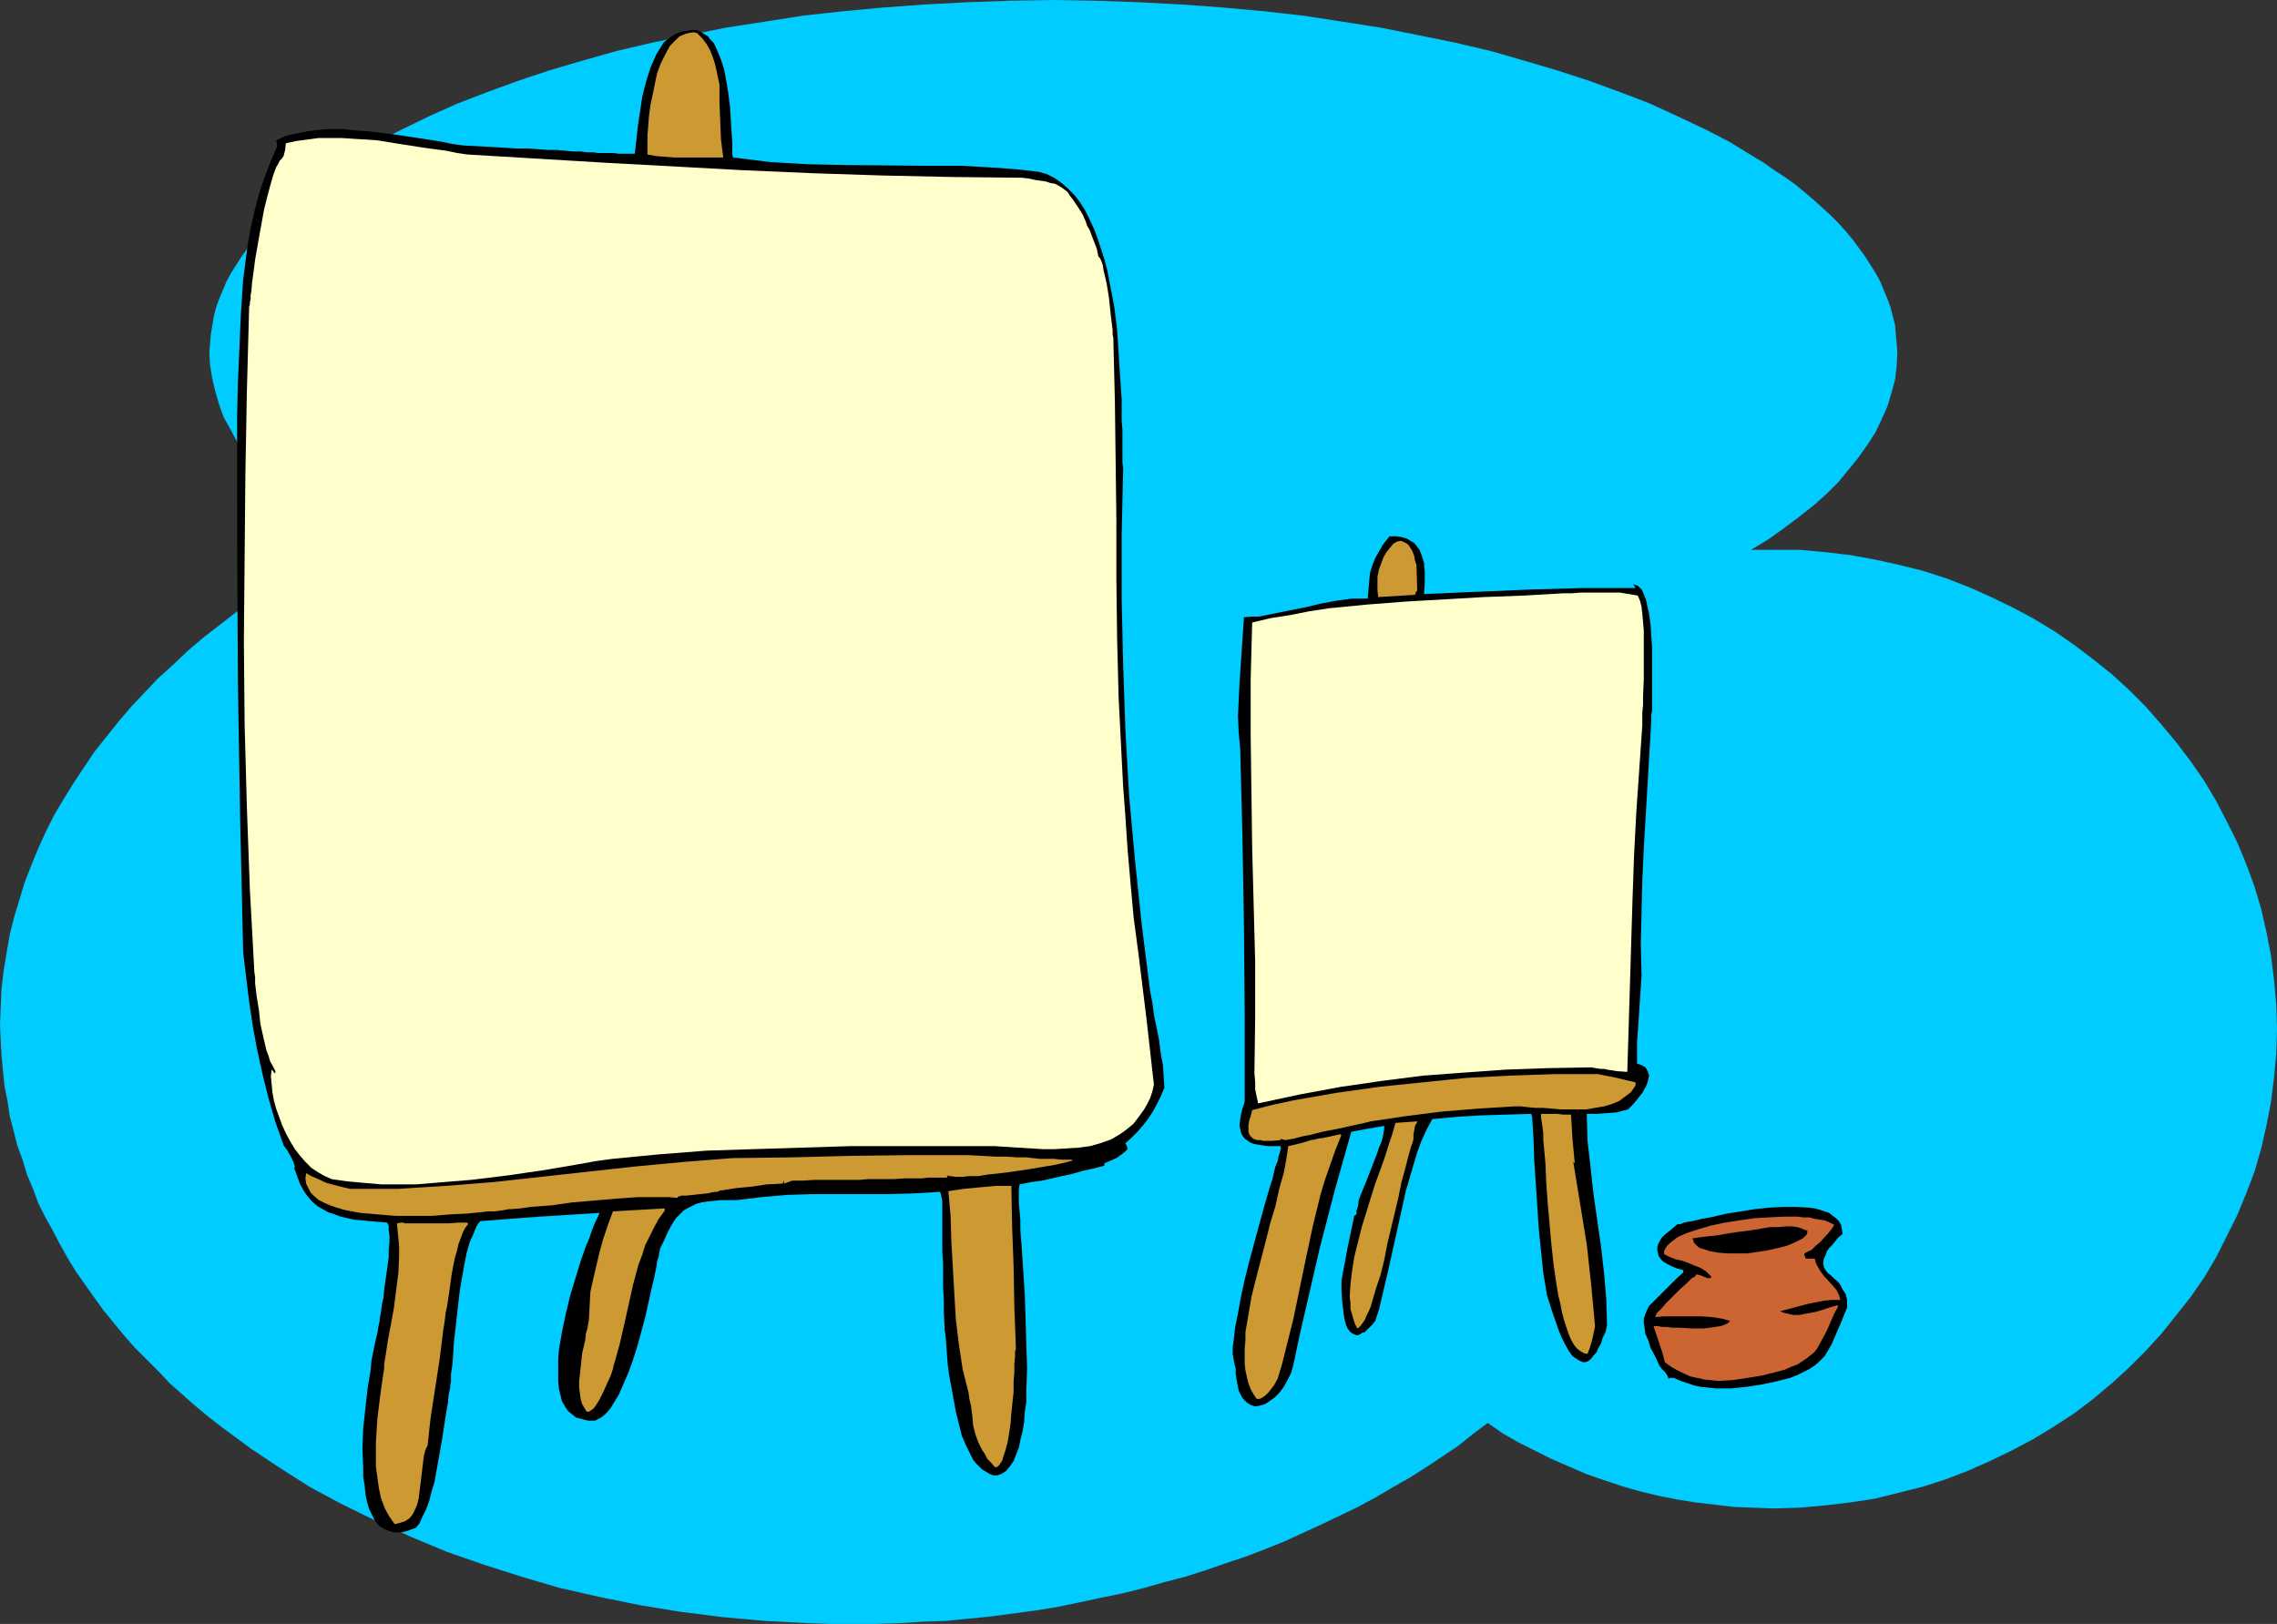
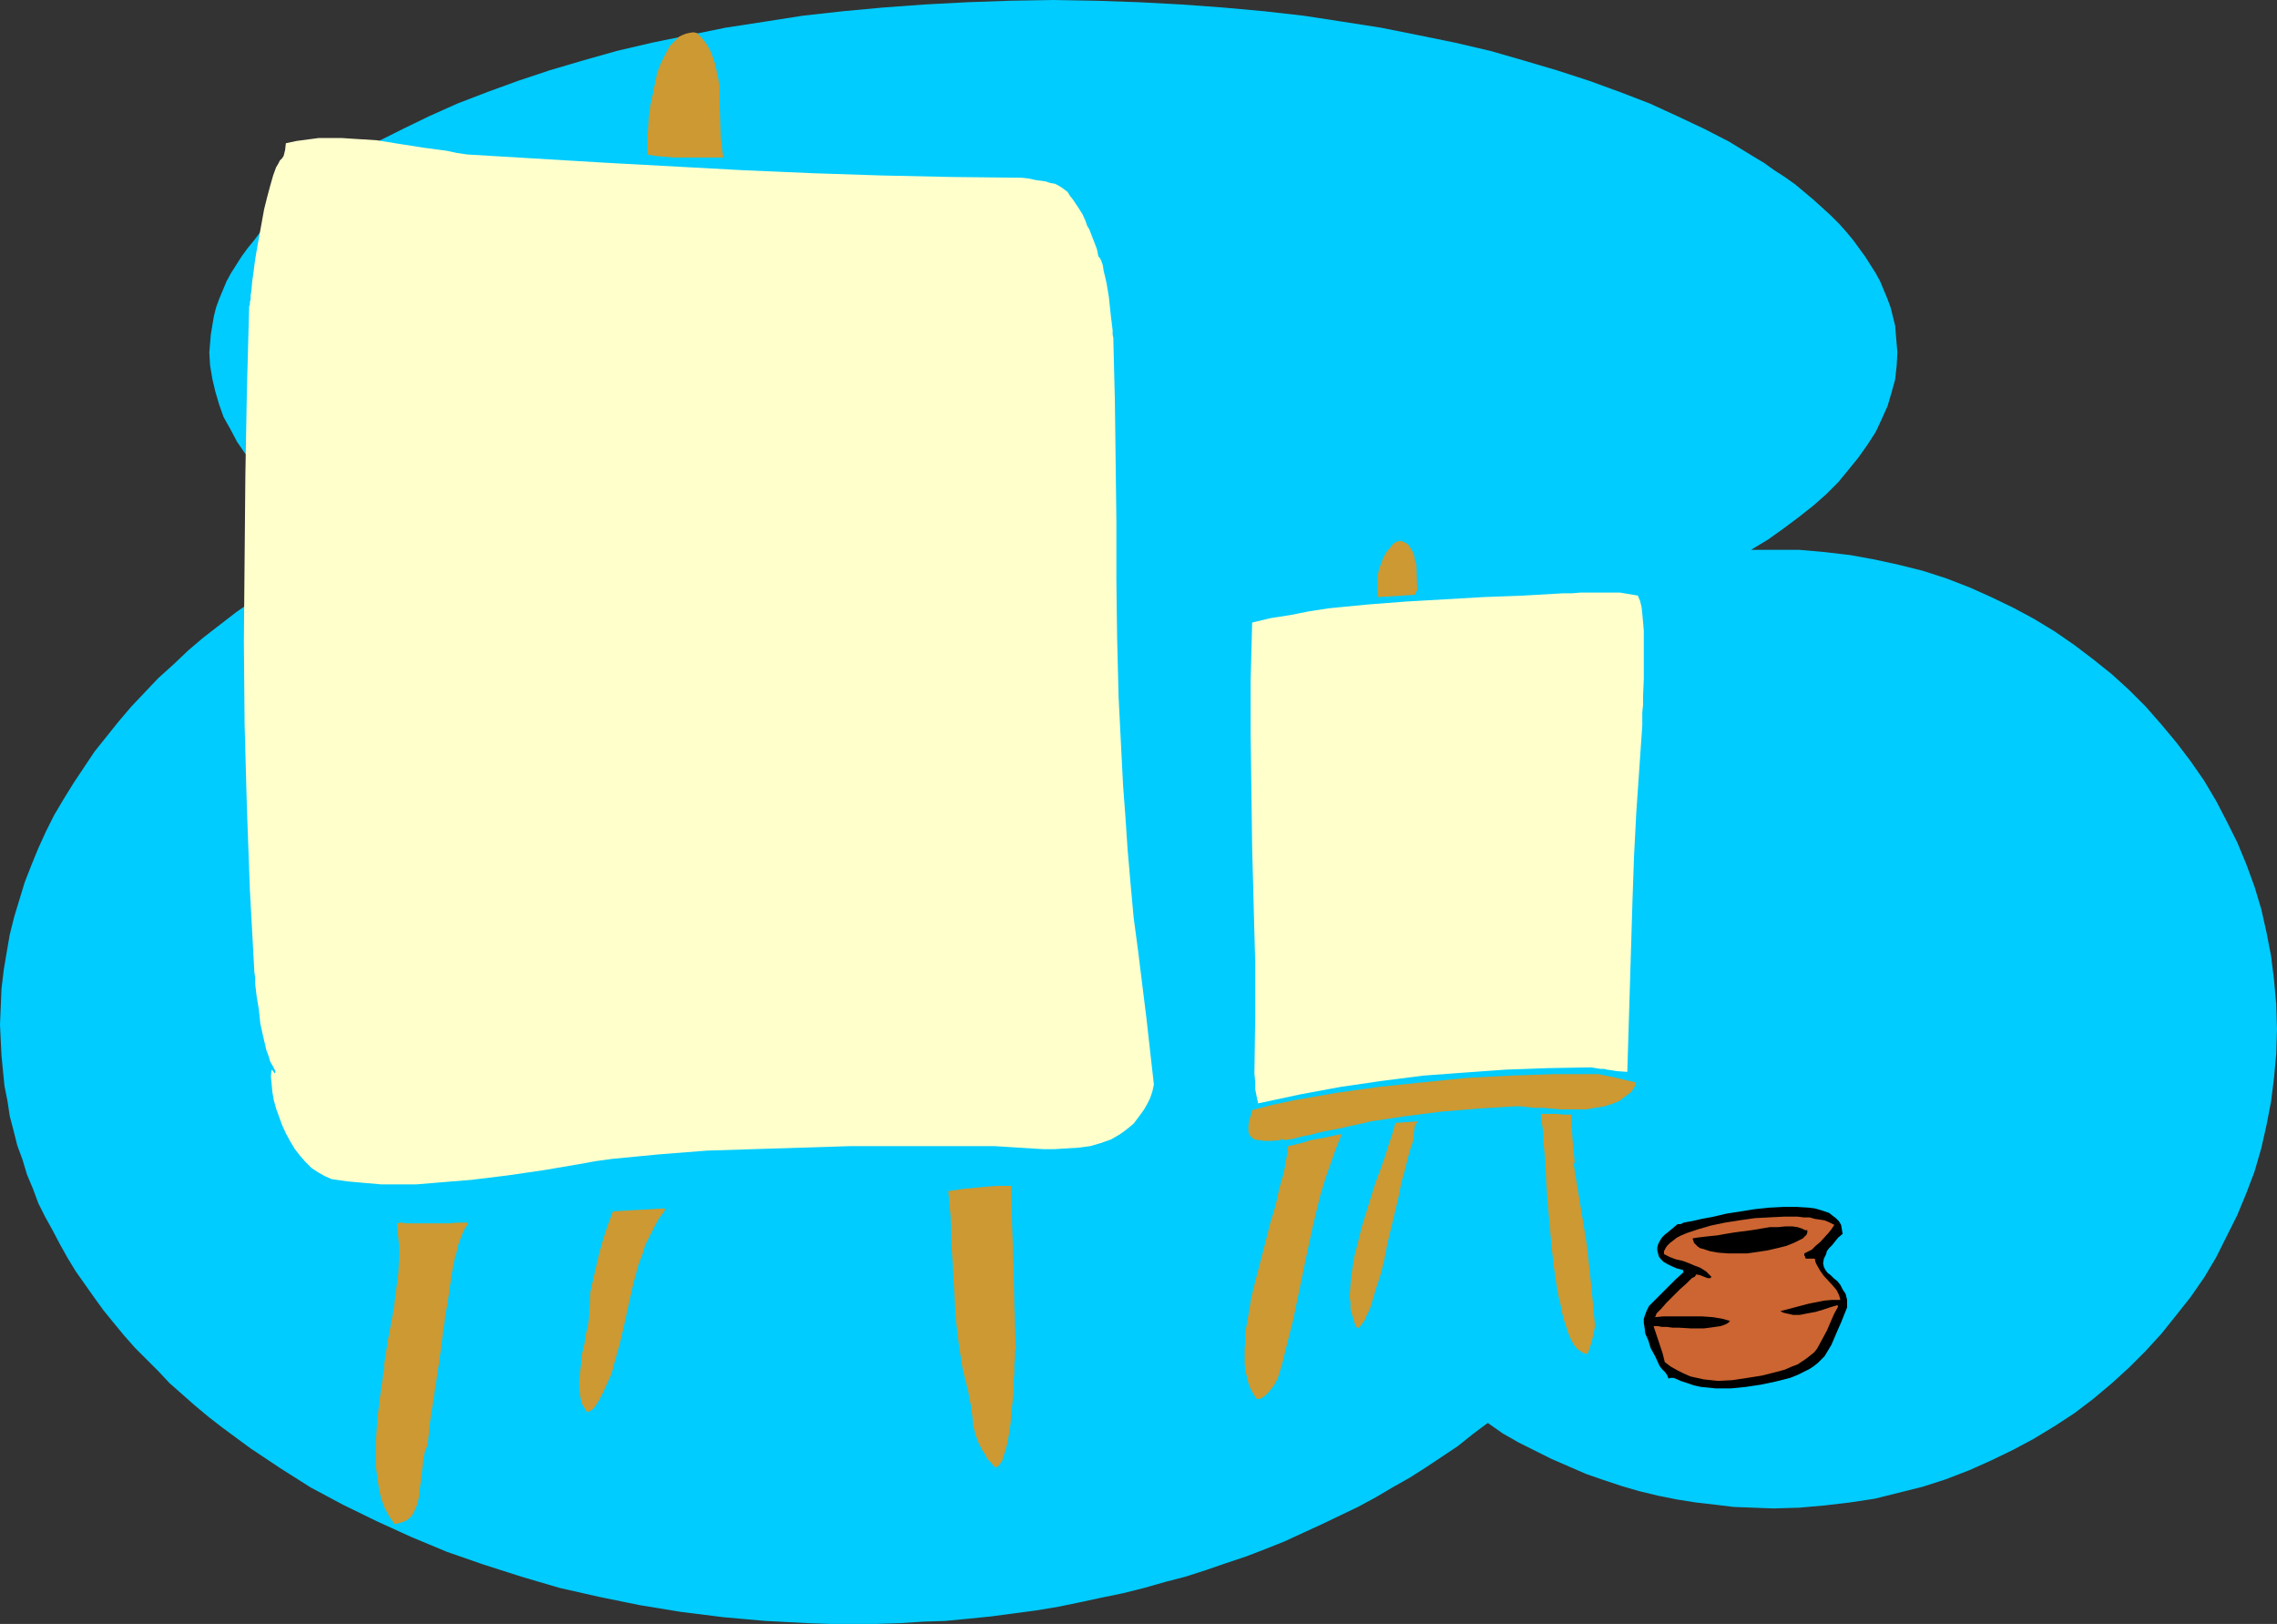
<svg xmlns="http://www.w3.org/2000/svg" xmlns:ns1="http://sodipodi.sourceforge.net/DTD/sodipodi-0.dtd" xmlns:ns2="http://www.inkscape.org/namespaces/inkscape" version="1.0" width="129.766mm" height="92.546mm" id="svg18" ns1:docname="Easels.wmf">
  <rect width="100%" height="100%" fill="#333333" stroke="none" />
  <ns1:namedview id="namedview18" pagecolor="#ffffff" bordercolor="#000000" borderopacity="0.25" ns2:showpageshadow="2" ns2:pageopacity="0.0" ns2:pagecheckerboard="0" ns2:deskcolor="#d1d1d1" ns2:document-units="mm" />
  <defs id="defs1">
    <pattern id="WMFhbasepattern" patternUnits="userSpaceOnUse" width="6" height="6" x="0" y="0" />
  </defs>
  <path style="fill:#00ccff;fill-opacity:1;fill-rule:evenodd;stroke:none" d="m 377.174,118.424 h 2.424 2.424 5.494 l 5.494,0.485 5.494,0.646 5.333,0.969 5.171,1.131 5.171,1.292 5.01,1.616 5.01,1.939 4.686,2.1 4.686,2.262 4.525,2.423 4.525,2.747 4.202,2.908 4.04,3.07 4.04,3.231 3.717,3.393 3.555,3.554 3.394,3.877 3.232,3.877 3.07,4.039 2.909,4.201 2.586,4.362 2.262,4.362 2.262,4.524 1.939,4.685 1.778,4.847 1.454,4.847 1.131,5.008 0.97,5.008 0.646,5.17 0.485,5.332 0.162,5.332 -0.162,5.332 -0.485,5.17 -0.646,5.17 -0.97,5.008 -1.131,5.008 -1.454,5.008 -1.778,4.685 -1.939,4.685 -2.262,4.524 -2.262,4.524 -2.586,4.362 -2.909,4.201 -3.07,3.877 -3.232,4.039 -3.394,3.716 -3.555,3.554 -3.717,3.393 -4.04,3.393 -4.04,3.07 -4.202,2.747 -4.525,2.747 -4.525,2.423 -4.686,2.262 -4.686,2.1 -5.01,1.939 -5.01,1.616 -5.171,1.292 -5.171,1.292 -5.333,0.808 -5.494,0.646 -5.494,0.485 -5.494,0.162 -4.363,-0.162 -4.202,-0.162 -4.04,-0.485 -4.202,-0.485 -4.04,-0.646 -4.04,-0.808 -4.04,-0.969 -3.878,-1.131 -3.878,-1.292 -3.717,-1.292 -3.717,-1.616 -3.717,-1.616 -3.555,-1.777 -3.555,-1.777 -3.394,-1.939 -3.232,-2.262 -3.232,2.423 -3.232,2.585 -3.394,2.262 -3.394,2.262 -3.555,2.262 -3.717,2.1 -3.555,2.1 -3.878,2.1 -3.717,1.777 -4.04,1.939 -3.878,1.777 -4.202,1.939 -4.04,1.616 -4.202,1.616 -4.363,1.454 -4.202,1.454 -4.525,1.454 -4.363,1.131 -4.525,1.292 -4.525,1.131 -4.686,0.969 -4.525,0.969 -4.686,0.969 -4.848,0.808 -4.848,0.646 -4.848,0.646 -4.848,0.485 -5.01,0.485 -4.848,0.162 -5.01,0.323 -5.171,0.162 h -5.01 -4.686 l -4.686,-0.162 -9.373,-0.485 -9.05,-0.808 -9.05,-1.131 -8.888,-1.454 -8.726,-1.777 -8.565,-1.939 -8.242,-2.423 -8.08,-2.585 -7.918,-2.747 -7.757,-3.231 -7.434,-3.393 -7.272,-3.554 -6.949,-3.716 -6.626,-4.201 -6.302,-4.201 -3.07,-2.262 -3.07,-2.262 -2.909,-2.262 -2.909,-2.423 -2.747,-2.423 -2.747,-2.423 -2.424,-2.585 -2.586,-2.585 -2.424,-2.423 -2.424,-2.747 -2.262,-2.747 -2.101,-2.585 -2.101,-2.908 -1.939,-2.747 -1.939,-2.747 -1.778,-2.908 -1.616,-2.908 -1.616,-3.07 -1.616,-2.908 L 8.242,259.143 7.11,256.074 5.818,253.004 4.848,249.773 3.717,246.703 2.909,243.472 2.101,240.402 1.616,237.171 0.97,233.94 0.646,230.709 0.323,227.316 0.162,224.085 0,220.692 l 0.162,-3.877 0.162,-3.877 0.485,-4.039 0.646,-3.877 0.646,-3.716 0.97,-3.877 1.131,-3.716 1.131,-3.716 1.454,-3.716 1.454,-3.554 1.616,-3.554 1.778,-3.554 2.101,-3.554 2.101,-3.393 2.262,-3.393 2.262,-3.393 2.586,-3.231 2.586,-3.231 2.747,-3.231 2.909,-3.07 2.909,-3.07 3.232,-2.908 3.232,-3.07 3.232,-2.747 3.555,-2.747 3.555,-2.747 3.717,-2.585 3.717,-2.585 3.878,-2.585 4.04,-2.423 4.202,-2.262 4.04,-2.262 -3.394,-2.262 -3.07,-2.262 -3.07,-2.423 -2.909,-2.423 -2.586,-2.423 -2.424,-2.585 -2.101,-2.423 -2.101,-2.585 -1.778,-2.585 -1.454,-2.747 -1.454,-2.585 -0.97,-2.747 -0.808,-2.747 -0.646,-2.747 -0.485,-2.908 -0.162,-2.747 0.162,-1.939 0.162,-1.939 0.323,-1.939 0.323,-1.939 0.485,-1.939 0.646,-1.777 0.808,-1.939 0.808,-1.939 0.97,-1.777 1.131,-1.777 1.131,-1.777 1.293,-1.777 1.454,-1.777 1.454,-1.939 1.616,-1.616 1.616,-1.777 1.778,-1.616 1.939,-1.616 1.939,-1.777 1.939,-1.616 2.262,-1.616 2.262,-1.454 2.262,-1.616 2.424,-1.454 5.01,-3.07 5.494,-2.747 5.656,-2.747 6.141,-2.747 6.302,-2.423 6.626,-2.423 6.787,-2.262 7.11,-2.1 7.434,-2.1 7.595,-1.777 7.918,-1.616 7.918,-1.616 8.403,-1.292 8.242,-1.292 8.726,-0.969 8.726,-0.808 8.888,-0.646 9.211,-0.485 9.211,-0.323 L 226.886,0 l 9.373,0.162 9.211,0.323 9.05,0.485 8.888,0.646 8.888,0.808 8.565,0.969 8.403,1.292 8.242,1.292 8.08,1.616 7.918,1.616 7.595,1.777 7.272,2.1 7.11,2.1 6.949,2.262 6.626,2.423 6.302,2.423 5.979,2.747 5.818,2.747 5.333,2.747 5.01,3.07 2.424,1.454 2.262,1.616 2.262,1.454 2.262,1.616 1.939,1.616 2.101,1.777 1.778,1.616 1.778,1.616 1.778,1.777 1.454,1.616 1.616,1.939 1.293,1.777 1.293,1.777 1.131,1.777 1.131,1.777 0.97,1.777 0.808,1.939 0.808,1.939 0.646,1.777 0.485,1.939 0.485,1.939 0.162,1.939 0.162,1.939 0.162,1.939 -0.162,2.908 -0.323,2.908 -0.808,2.908 -0.808,2.747 -1.293,2.908 -1.293,2.747 -1.778,2.747 -1.939,2.747 -2.101,2.585 -2.262,2.747 -2.586,2.585 -2.747,2.423 -3.07,2.423 -3.232,2.423 -3.394,2.423 z" id="path1" />
  <path style="fill:#000000;fill-opacity:1;fill-rule:evenodd;stroke:none" d="m 397.859,281.6 -0.646,1.616 -0.646,1.616 -0.646,1.454 -0.485,1.131 -0.485,1.131 -0.485,1.131 -0.97,1.616 -0.485,0.808 -0.646,0.646 -0.808,0.808 -0.808,0.646 -0.97,0.646 -1.293,0.646 -1.293,0.646 -1.616,0.646 -3.232,0.808 -3.07,0.646 -3.232,0.485 -3.232,0.323 h -3.232 l -1.616,-0.162 -1.616,-0.162 -1.454,-0.323 -1.454,-0.485 -1.454,-0.485 -1.454,-0.646 h -0.485 -0.323 l -0.323,0.162 -0.323,-0.808 -0.485,-0.646 -0.646,-0.646 -0.485,-0.646 -0.97,-2.1 -0.97,-1.777 -0.485,-1.616 -0.646,-1.454 -0.162,-1.292 -0.162,-0.969 v -0.969 l 0.323,-0.969 0.323,-0.808 0.485,-0.969 0.808,-0.808 0.97,-0.969 1.131,-1.131 0.646,-0.646 0.646,-0.646 1.454,-1.454 1.778,-1.616 -0.162,-0.485 -1.293,-0.323 -1.131,-0.485 -0.97,-0.485 -0.808,-0.485 -0.485,-0.485 -0.485,-0.646 -0.162,-0.646 -0.162,-0.646 v -0.646 l 0.162,-0.646 0.323,-0.646 0.485,-0.808 0.646,-0.646 0.808,-0.646 0.97,-0.808 0.97,-0.808 h 0.646 l 0.646,-0.323 0.808,-0.162 0.97,-0.162 2.101,-0.485 2.586,-0.485 2.747,-0.646 3.07,-0.485 3.07,-0.485 3.07,-0.323 3.07,-0.162 h 2.909 l 2.586,0.162 1.293,0.162 1.131,0.323 0.97,0.323 0.97,0.323 0.808,0.646 0.646,0.485 0.646,0.646 0.485,0.808 0.162,0.969 0.162,0.969 -0.97,0.808 -0.646,0.808 -0.646,0.808 -0.646,0.646 -0.485,0.646 -0.162,0.646 -0.323,0.646 -0.162,0.323 -0.162,0.969 0.162,0.808 0.323,0.646 0.485,0.646 0.646,0.485 0.646,0.646 0.808,0.646 0.646,0.808 0.485,0.969 0.646,0.969 0.323,1.292 z" id="path2" />
  <path style="fill:#cc6532;fill-opacity:1;fill-rule:evenodd;stroke:none" d="m 396.404,279.985 h -1.778 l -1.778,0.162 -3.232,0.646 -3.07,0.808 -3.07,0.808 0.646,0.323 0.646,0.162 1.454,0.323 h 1.454 l 1.616,-0.323 1.778,-0.323 1.616,-0.485 1.454,-0.485 1.616,-0.485 0.162,0.323 -0.808,1.454 -0.646,1.454 -0.485,1.131 -0.485,1.131 -1.131,2.1 -0.97,1.777 -0.646,0.808 -0.808,0.646 -0.808,0.646 -0.97,0.646 -0.97,0.646 -1.293,0.485 -1.454,0.646 -1.778,0.485 -3.232,0.808 -3.07,0.485 -3.232,0.485 -3.07,0.162 -3.07,-0.323 -1.454,-0.323 -1.454,-0.323 -1.454,-0.646 -1.293,-0.646 -1.454,-0.808 -1.293,-0.969 -0.485,-1.939 -0.646,-1.939 -0.646,-1.939 -0.646,-1.939 h 0.323 0.646 l 0.808,0.162 h 1.131 l 1.131,0.162 h 1.293 l 2.747,0.162 h 2.747 l 1.293,-0.162 1.131,-0.162 1.131,-0.162 0.97,-0.323 0.646,-0.323 0.485,-0.485 -1.778,-0.485 -1.939,-0.323 -2.262,-0.162 h -2.101 -4.202 -2.101 l -1.778,0.162 0.162,-0.323 0.162,-0.485 0.485,-0.485 0.485,-0.485 1.131,-1.292 1.454,-1.454 1.454,-1.454 1.454,-1.292 1.131,-1.131 0.646,-0.323 0.323,-0.485 0.808,0.162 0.808,0.323 0.808,0.323 h 0.323 0.323 l 0.162,-0.323 -1.131,-1.131 -1.293,-0.808 -1.293,-0.485 -1.131,-0.485 -1.293,-0.485 -1.454,-0.323 -1.293,-0.485 -1.293,-0.646 v -0.646 l 0.323,-0.646 0.323,-0.485 0.646,-0.646 0.646,-0.485 0.808,-0.646 0.97,-0.485 1.131,-0.485 2.424,-0.808 2.747,-0.808 3.07,-0.646 3.07,-0.485 3.394,-0.485 3.07,-0.162 3.232,-0.162 h 2.909 l 1.293,0.162 h 1.293 l 1.131,0.323 1.131,0.162 0.97,0.162 0.808,0.323 0.646,0.323 0.646,0.323 -0.646,0.969 -0.646,0.808 -1.778,1.939 -0.97,0.808 -0.808,0.808 -0.97,0.485 -0.646,0.323 v 0.485 l 0.162,0.162 v 0.162 l 0.162,0.323 h 1.939 l 0.162,0.808 0.323,0.646 0.646,1.131 0.808,1.131 1.939,2.1 0.808,0.969 0.485,0.969 0.162,0.485 z" id="path3" />
  <path style="fill:#000000;fill-opacity:1;fill-rule:evenodd;stroke:none" d="m 389.294,265.444 -0.162,0.485 -0.323,0.323 -0.485,0.485 -0.646,0.323 -1.293,0.646 -1.616,0.646 -1.939,0.485 -2.101,0.485 -2.101,0.323 -2.262,0.323 h -2.101 -2.101 l -2.101,-0.162 -1.778,-0.323 -1.454,-0.485 -0.646,-0.162 -0.485,-0.323 -0.485,-0.485 -0.323,-0.323 -0.162,-0.485 -0.162,-0.485 0.97,-0.162 1.293,-0.162 1.454,-0.162 1.616,-0.162 1.778,-0.323 1.939,-0.323 3.717,-0.485 3.878,-0.646 h 1.778 l 1.616,-0.162 h 1.454 l 1.131,0.162 0.97,0.323 0.646,0.323 h 0.162 0.323 z" id="path4" />
-   <path style="fill:#000000;fill-opacity:1;fill-rule:evenodd;stroke:none" d="m 355.681,155.098 -0.808,13.894 -0.808,13.733 -0.323,6.947 -0.162,6.786 -0.162,6.947 0.162,6.786 -0.323,4.847 -0.323,4.847 -0.323,4.685 v 2.262 2.262 l 0.97,0.323 0.808,0.485 0.323,0.485 0.323,0.646 0.162,0.646 -0.162,0.808 -0.162,0.646 -0.323,0.808 -0.808,1.454 -1.131,1.454 -0.97,1.131 -0.485,0.485 -0.485,0.485 -1.293,0.323 -1.131,0.323 -2.101,0.162 -2.262,0.162 h -2.101 l 0.162,5.816 0.646,5.655 0.646,5.816 0.808,5.655 0.808,5.655 0.646,5.655 0.485,5.655 0.162,5.655 -0.323,1.454 -0.646,1.292 -0.323,1.131 -0.646,1.131 -0.323,0.808 -0.646,0.646 -0.323,0.485 -0.485,0.485 -0.485,0.323 -0.485,0.162 h -0.485 l -0.808,-0.323 -0.485,-0.323 -0.97,-0.646 -0.808,-1.131 -0.808,-1.454 -0.808,-1.616 -0.646,-1.616 -1.293,-3.716 -1.131,-3.554 -0.808,-4.847 -0.485,-4.685 -0.485,-4.847 -0.323,-4.847 -0.646,-9.694 -0.162,-4.847 -0.323,-4.847 -0.162,-0.323 v -0.162 l -5.494,0.162 -5.333,0.162 -5.333,0.323 -5.171,0.485 -1.131,2.1 -1.131,2.423 -0.97,2.585 -0.808,2.747 -0.808,2.747 -0.808,2.747 -1.293,5.816 -1.293,5.816 -0.646,2.908 -0.646,2.908 -1.293,5.493 -0.646,2.747 -0.808,2.423 -0.646,0.808 -0.646,0.646 -0.485,0.485 -0.485,0.485 -0.646,0.162 -0.323,0.323 -0.485,0.162 h -0.323 l -0.808,-0.323 -0.485,-0.323 -0.646,-0.808 -0.323,-0.808 -0.323,-1.131 -0.162,-1.131 -0.323,-2.585 -0.162,-2.585 v -2.1 l 1.293,-6.947 1.454,-6.947 0.485,-0.323 v -0.808 l 0.323,-0.969 0.162,-1.292 0.485,-1.292 1.131,-2.747 1.131,-2.908 1.131,-2.908 0.485,-1.454 0.485,-1.131 0.323,-1.131 0.162,-0.969 0.162,-0.808 v -0.646 l -1.939,0.323 -1.778,0.323 -1.778,0.323 -1.616,0.323 -1.778,6.301 -1.778,6.301 -3.232,12.44 -2.909,12.602 -1.454,6.301 -1.293,6.139 -0.485,1.777 -0.808,1.616 -0.808,1.454 -0.97,1.292 -0.97,0.969 -1.131,0.808 -0.97,0.646 -1.131,0.323 -0.97,0.162 -0.97,-0.323 -0.808,-0.485 -0.808,-0.808 -0.323,-0.485 -0.323,-0.646 -0.323,-0.646 -0.162,-0.808 -0.162,-0.808 -0.162,-0.969 -0.162,-1.131 v -1.131 l -0.162,-0.485 -0.162,-0.808 -0.162,-0.808 -0.162,-0.969 v -1.292 l 0.323,-2.585 0.162,-1.616 0.323,-1.616 0.323,-1.616 0.646,-3.554 0.808,-3.716 0.97,-3.877 2.101,-7.755 0.97,-3.554 0.97,-3.393 0.485,-1.616 0.485,-1.454 0.323,-1.454 0.323,-1.292 0.485,-1.131 0.162,-0.969 0.323,-0.969 0.162,-0.646 v -0.646 h -1.454 -1.293 l -1.131,-0.162 -0.97,-0.162 -0.97,-0.162 -0.808,-0.323 -0.646,-0.485 -0.485,-0.323 -0.485,-0.646 -0.323,-0.646 -0.162,-0.808 -0.162,-0.808 0.162,-1.131 0.162,-1.131 0.323,-1.292 0.485,-1.454 v -18.903 l -0.162,-19.064 -0.323,-19.064 -0.485,-19.064 -0.323,-3.393 -0.162,-3.554 0.162,-3.554 0.162,-3.393 0.485,-7.27 0.485,-7.109 1.616,-0.162 h 1.616 l 3.232,-0.646 3.232,-0.646 3.232,-0.646 3.394,-0.808 3.394,-0.646 3.555,-0.485 h 1.778 1.616 l 0.162,-1.939 0.162,-1.939 0.162,-1.616 0.485,-1.616 0.646,-1.616 0.808,-1.454 0.97,-1.616 1.293,-1.616 h 1.454 l 1.131,0.162 1.131,0.323 0.808,0.485 0.808,0.485 0.646,0.808 0.485,0.646 0.323,0.808 0.323,0.969 0.323,0.969 0.162,2.1 v 2.423 l -0.162,2.262 11.312,-0.485 11.474,-0.485 11.312,-0.323 h 5.656 5.818 l -0.162,-0.323 -0.162,-0.162 -0.162,-0.323 0.485,0.162 0.485,0.162 0.323,0.323 0.485,0.485 0.323,0.646 0.323,0.808 0.323,0.808 0.162,0.808 0.485,2.1 0.323,2.423 0.162,2.423 0.162,2.585 v 5.17 2.423 2.262 1.939 0.969 0.808 l -0.162,0.646 z" id="path5" />
  <path style="fill:#ffffcc;fill-opacity:1;fill-rule:evenodd;stroke:none" d="m 353.742,156.229 -0.646,9.371 -0.646,9.371 -0.485,9.371 -0.323,9.209 -1.131,37.321 -2.262,-0.162 -0.97,-0.162 -1.131,-0.162 -0.646,-0.162 h -0.808 l -0.97,-0.162 -0.97,-0.162 -9.373,0.162 -9.05,0.323 -9.05,0.646 -8.726,0.646 -8.888,1.131 -8.888,1.292 -8.726,1.616 -4.525,0.969 -4.525,0.969 -0.323,-1.454 -0.323,-1.616 v -1.616 l -0.162,-1.777 0.162,-12.117 v -11.955 l -0.646,-24.396 -0.162,-12.117 -0.162,-12.117 v -12.279 l 0.323,-12.117 4.04,-0.969 4.202,-0.646 4.04,-0.808 4.202,-0.646 8.242,-0.808 8.403,-0.646 16.806,-0.969 8.565,-0.323 8.403,-0.485 h 1.939 l 1.939,-0.162 h 4.04 4.363 l 1.939,0.323 1.939,0.323 0.485,1.131 0.323,1.292 0.162,1.454 0.162,1.777 0.162,1.939 v 1.939 4.039 4.362 l -0.162,3.877 v 1.777 l -0.162,1.616 v 1.616 z" id="path6" />
  <path style="fill:#cc9932;fill-opacity:1;fill-rule:evenodd;stroke:none" d="m 352.288,233.778 -0.97,1.454 -1.293,0.969 -1.293,0.969 -1.616,0.646 -1.616,0.485 -1.939,0.323 -1.778,0.323 h -1.778 -3.878 l -3.717,-0.323 h -1.778 l -1.616,-0.162 -1.454,-0.162 h -1.293 l -7.918,0.485 -7.918,0.646 -7.595,0.969 -7.595,1.131 -1.293,0.323 -1.454,0.323 -2.262,0.485 -2.101,0.485 -1.778,0.323 -1.616,0.323 -1.293,0.323 -1.131,0.323 -0.97,0.162 -0.808,0.162 -0.646,0.162 -1.131,0.323 -1.939,0.323 -0.646,-0.162 -0.323,-0.162 v 0.323 l -1.939,0.162 h -1.778 l -0.646,-0.162 h -0.646 l -0.646,-0.162 -0.485,-0.323 -0.323,-0.323 -0.323,-0.485 -0.162,-0.485 v -0.646 -0.808 l 0.162,-0.969 0.323,-0.969 0.323,-1.292 4.363,-1.131 4.525,-0.969 9.211,-1.616 9.211,-1.292 9.373,-0.969 9.534,-0.969 9.373,-0.485 9.534,-0.323 h 9.373 l 4.04,0.808 1.939,0.485 2.101,0.485 z" id="path7" />
  <path style="fill:#cc9932;fill-opacity:1;fill-rule:evenodd;stroke:none" d="m 343.561,285.639 -0.323,1.616 -0.323,1.454 -0.485,1.616 -0.485,1.292 -0.808,-0.162 -0.808,-0.485 -0.646,-0.485 -0.646,-0.808 -0.646,-1.131 -0.485,-1.131 -0.485,-1.454 -0.485,-1.454 -0.485,-1.777 -0.323,-1.777 -0.485,-1.939 -0.323,-1.939 -0.646,-4.362 -0.485,-4.362 -0.808,-9.047 -0.323,-4.362 -0.162,-4.039 -0.162,-1.939 -0.162,-1.777 -0.162,-1.616 v -1.454 l -0.162,-1.292 -0.162,-1.131 -0.162,-0.969 v -0.808 h 1.131 0.97 0.808 0.646 l 1.293,0.162 h 0.646 0.97 l 0.323,5.332 0.485,5.17 -0.323,-0.323 1.454,8.886 1.454,8.886 0.97,8.886 z" id="path8" />
  <path style="fill:#cc9932;fill-opacity:1;fill-rule:evenodd;stroke:none" d="m 305.262,241.695 -0.485,0.808 -0.162,0.969 -0.162,0.969 v 0.808 l -0.162,0.808 -0.323,0.808 -0.323,1.131 -0.323,1.131 -0.323,1.292 -0.323,1.292 -0.808,2.908 -0.646,3.231 -0.808,3.393 -1.616,6.786 -0.646,3.393 -0.808,3.231 -0.97,2.908 -0.808,2.747 -0.323,1.131 -0.485,1.131 -0.485,0.969 -0.323,0.808 -0.485,0.646 -0.323,0.485 -0.485,0.485 -0.323,0.162 -0.485,-0.969 -0.323,-0.969 -0.323,-1.131 -0.323,-1.131 v -1.292 l -0.162,-1.292 0.162,-2.747 0.323,-2.747 0.485,-3.07 0.808,-3.231 0.808,-3.231 1.939,-6.301 0.97,-3.07 1.131,-3.07 0.97,-2.747 0.808,-2.585 0.808,-2.423 0.646,-2.262 4.686,-0.323 z" id="path9" />
  <path style="fill:#cc9932;fill-opacity:1;fill-rule:evenodd;stroke:none" d="m 305.262,127.148 -0.323,0.485 -0.162,0.485 -7.918,0.485 -0.162,-1.454 v -1.454 -1.454 l 0.323,-1.616 0.485,-1.292 0.485,-1.292 0.646,-1.131 0.808,-0.969 0.646,-0.808 0.808,-0.485 0.808,-0.162 0.808,0.323 0.323,0.162 0.485,0.323 0.323,0.485 0.323,0.485 0.323,0.646 0.323,0.808 0.162,0.969 0.323,0.969 z" id="path10" />
  <path style="fill:#cc9932;fill-opacity:1;fill-rule:evenodd;stroke:none" d="m 288.94,244.441 -1.293,3.231 -1.131,3.231 -1.131,3.231 -0.97,3.231 -1.616,6.624 -1.454,6.786 -2.747,13.248 -1.616,6.462 -0.808,3.231 -0.97,3.231 -0.808,1.454 -1.131,1.454 -0.646,0.646 -0.646,0.485 -0.646,0.323 h -0.646 l -0.646,-0.969 -0.646,-1.131 -0.485,-1.292 -0.323,-1.292 -0.323,-1.454 -0.162,-1.454 v -1.616 -1.616 l 0.162,-1.777 v -1.777 l 0.646,-3.716 0.646,-3.877 0.97,-3.877 2.101,-8.078 0.97,-3.877 1.131,-3.716 0.808,-3.716 0.97,-3.393 0.323,-1.616 0.485,-2.908 0.162,-1.292 1.454,-0.323 1.293,-0.323 1.131,-0.323 0.97,-0.323 0.97,-0.162 0.646,-0.162 1.131,-0.162 3.717,-0.808 v 0.162 z" id="path11" />
-   <path style="fill:#000000;fill-opacity:1;fill-rule:evenodd;stroke:none" d="m 250.803,234.263 -0.808,1.939 -0.808,1.616 -0.97,1.777 -0.97,1.454 -1.131,1.454 -1.131,1.292 -1.293,1.292 -1.293,1.131 0.323,0.646 0.162,0.646 -0.646,0.646 -0.646,0.485 -1.131,0.808 -1.131,0.485 -1.454,0.646 v 0.485 l -2.424,0.646 -2.262,0.485 -2.262,0.646 -2.262,0.485 -4.202,0.969 -2.424,0.323 -2.424,0.485 -0.162,1.131 v 2.908 l 0.162,1.777 0.162,1.777 v 2.1 l 0.162,2.262 0.162,2.1 0.323,4.847 0.323,5.008 0.323,10.501 0.162,5.17 -0.162,4.847 v 2.423 l -0.323,2.1 -0.162,2.262 -0.323,1.939 -0.485,1.939 -0.323,1.616 -0.646,1.616 -0.485,1.292 -0.808,1.131 -0.808,0.969 -0.97,0.646 -0.97,0.323 h -0.808 l -0.808,-0.323 -0.808,-0.485 -0.808,-0.485 -0.646,-0.646 -0.646,-0.646 -0.646,-0.808 -0.485,-0.969 -0.97,-1.939 -0.97,-2.262 -0.646,-2.585 -0.646,-2.585 -0.97,-5.332 -0.485,-2.585 -0.323,-2.585 -0.162,-2.262 -0.162,-2.262 -0.162,-1.777 -0.162,-0.808 v -0.646 l -0.162,-3.07 v -2.747 l -0.162,-2.747 v -2.747 -2.423 l -0.162,-2.262 v -7.593 -1.292 -1.292 -0.969 l -0.162,-0.808 -0.162,-0.646 -0.162,-0.485 -5.494,0.323 -5.494,0.162 H 175.013 l -5.494,0.162 -5.494,0.485 -5.333,0.646 h -1.778 -1.778 l -1.454,0.162 -1.454,0.162 -1.131,0.162 -1.131,0.323 -0.97,0.485 -0.97,0.485 -0.808,0.485 -0.808,0.808 -0.808,0.808 -0.646,0.969 -0.646,1.131 -0.646,1.292 -0.646,1.454 -0.808,1.616 -0.162,0.808 -0.162,0.969 -0.323,0.969 -0.162,1.131 -0.485,2.423 -0.646,2.747 -0.646,2.908 -0.646,2.908 -1.616,5.978 -0.97,3.07 -0.97,2.747 -1.131,2.585 -0.97,2.262 -1.293,2.1 -0.485,0.808 -0.646,0.808 -0.646,0.646 -0.808,0.646 -0.646,0.323 -0.646,0.323 h -1.454 l -1.293,-0.323 -1.293,-0.323 -0.808,-0.646 -0.97,-0.808 -0.646,-0.969 -0.646,-1.131 -0.323,-1.292 -0.323,-1.292 -0.162,-1.616 v -1.616 -1.616 -1.777 l 0.162,-1.939 0.646,-3.716 0.808,-3.877 0.97,-4.039 1.131,-3.716 1.131,-3.716 1.131,-3.231 0.646,-1.454 0.485,-1.454 0.485,-1.292 0.485,-1.131 0.485,-0.969 0.323,-0.808 -12.928,0.808 -6.464,0.485 -6.302,0.485 -0.485,0.646 -0.323,0.485 -0.323,0.808 -0.323,0.808 -0.808,1.777 -0.646,2.262 -0.485,2.423 -0.485,2.747 -0.485,2.747 -0.323,2.747 -0.646,5.816 -0.323,2.747 -0.162,2.585 -0.162,2.262 -0.323,2.1 v 1.616 l -0.162,0.808 v 0.485 l -0.323,1.454 -0.162,1.777 -0.323,1.777 -0.323,2.1 -0.646,4.201 -0.808,4.524 -0.808,4.524 -0.646,2.1 -0.485,1.939 -0.646,1.777 -0.808,1.616 -0.646,1.454 -0.808,0.969 -0.97,0.323 -0.808,0.323 -1.454,0.323 h -1.454 l -1.131,-0.323 -1.131,-0.485 -0.97,-0.646 -0.808,-0.969 -0.646,-1.292 -0.646,-1.292 -0.485,-1.616 -0.323,-1.616 -0.162,-1.777 -0.323,-1.939 v -1.939 l -0.162,-4.201 0.162,-4.362 0.485,-4.362 0.485,-4.362 0.646,-3.877 0.162,-1.939 0.323,-1.616 0.323,-1.616 0.323,-1.454 0.323,-1.292 0.162,-1.131 0.162,-0.808 0.162,-0.646 v -0.485 l 0.162,-0.808 0.162,-0.969 0.162,-1.292 0.323,-1.454 0.162,-1.777 0.485,-3.393 0.485,-3.554 v -1.616 l 0.162,-1.616 v -1.454 l -0.162,-1.131 v -0.969 l -0.323,-0.646 -3.717,-0.323 -1.616,-0.162 -1.778,-0.162 -1.454,-0.323 -1.454,-0.323 -1.293,-0.485 -1.454,-0.485 -1.131,-0.646 -1.131,-0.646 -1.131,-0.969 -0.97,-1.131 -0.808,-1.131 -0.808,-1.454 -0.646,-1.777 -0.646,-1.777 0.162,-0.162 -0.323,-1.131 -0.646,-1.292 -0.646,-1.131 -0.808,-1.131 -1.778,-5.008 -1.454,-5.008 -1.293,-5.17 -1.131,-5.17 -0.97,-5.17 -0.808,-5.332 -1.293,-10.663 -0.646,-28.758 -0.485,-28.919 -0.162,-28.919 V 89.505 l 0.162,-7.109 0.323,-7.27 0.323,-7.432 0.485,-7.432 0.485,-3.716 0.485,-3.716 0.646,-3.716 0.808,-3.554 0.97,-3.716 1.131,-3.393 1.293,-3.393 1.454,-3.393 v -0.808 l -0.162,-0.646 2.101,-0.969 2.262,-0.485 2.424,-0.485 2.424,-0.323 2.586,-0.162 h 2.586 l 2.747,0.323 2.747,0.162 5.333,0.646 5.333,0.808 5.171,0.808 2.262,0.485 2.424,0.323 3.07,0.162 3.07,0.162 2.747,0.162 2.586,0.162 h 2.424 l 2.262,0.162 2.101,0.162 h 1.939 l 1.778,0.162 1.616,0.162 h 1.616 l 1.293,0.162 h 1.293 l 1.131,0.162 h 0.97 0.808 1.616 l 1.131,0.162 h 0.97 2.424 l 0.323,-2.747 0.323,-3.07 0.485,-3.231 0.485,-3.231 0.808,-3.231 0.97,-3.07 0.646,-1.454 0.646,-1.454 0.808,-1.292 0.808,-1.292 1.293,-0.969 1.293,-0.808 1.293,-0.485 0.97,-0.162 1.131,-0.162 h 0.97 l 0.808,0.323 0.808,0.485 0.808,0.485 0.646,0.808 0.646,0.646 0.485,0.969 0.485,1.131 0.485,1.131 0.808,2.423 0.485,2.585 0.485,2.908 0.323,2.747 0.162,2.747 0.162,2.585 0.162,2.262 v 0.969 0.808 0.808 l 0.162,0.646 4.04,0.485 3.878,0.485 8.242,0.485 8.242,0.162 16.645,0.162 h 8.242 l 8.242,0.485 4.04,0.323 4.202,0.485 1.778,0.485 1.616,0.808 1.616,1.131 1.293,1.131 1.454,1.454 1.131,1.454 1.131,1.777 0.97,1.939 0.97,2.1 0.808,2.1 1.454,4.524 0.646,2.423 0.485,2.585 0.97,5.008 0.646,5.17 0.323,5.17 0.323,5.008 0.323,4.847 v 2.262 2.262 l 0.162,1.939 v 3.716 1.777 1.454 l 0.162,1.292 -0.323,14.217 v 14.217 l 0.323,14.056 0.485,14.217 0.808,14.056 1.293,14.056 1.454,13.894 1.778,14.056 0.485,2.423 0.323,2.585 1.131,5.493 0.323,2.747 0.485,2.585 0.162,2.585 z" id="path12" />
  <path style="fill:#ffffcc;fill-opacity:1;fill-rule:evenodd;stroke:none" d="m 248.541,233.617 -0.323,1.454 -0.485,1.454 -0.646,1.292 -0.646,1.131 -0.808,1.131 -1.454,1.939 -0.97,0.808 -0.808,0.646 -1.131,0.808 -1.939,1.131 -2.262,0.808 -2.262,0.646 -2.424,0.323 -2.586,0.162 -2.586,0.162 h -2.586 l -5.333,-0.323 -5.01,-0.323 h -20.846 -10.342 l -10.342,0.323 -10.342,0.323 -10.181,0.323 -10.342,0.808 -10.019,0.969 -3.555,0.485 -3.555,0.646 -7.595,1.292 -7.757,1.131 -7.918,0.969 -4.04,0.323 -3.878,0.323 -3.878,0.323 h -3.878 -3.717 l -3.717,-0.323 -3.555,-0.323 -3.394,-0.485 -1.454,-0.646 -1.454,-0.808 -1.454,-0.969 -1.293,-1.292 -1.131,-1.292 -1.131,-1.454 -0.97,-1.616 -0.97,-1.777 -0.808,-1.777 -0.646,-1.777 -0.646,-1.777 -0.485,-1.777 -0.323,-1.777 -0.162,-1.777 -0.162,-1.616 0.162,-1.454 0.323,0.323 0.323,0.485 0.162,-0.162 v -0.162 -0.162 l -0.485,-0.969 -0.646,-1.131 -0.323,-1.131 -0.485,-1.292 -0.646,-2.747 -0.646,-2.908 -0.323,-3.07 -0.485,-2.908 -0.323,-2.747 v -1.292 l -0.162,-1.131 -0.97,-17.772 -0.646,-17.772 -0.485,-17.772 -0.162,-17.933 0.162,-17.933 0.162,-17.933 0.323,-17.933 0.485,-17.933 v -0.323 l 0.162,-0.485 v -0.485 l 0.162,-0.646 v -0.808 l 0.162,-0.969 0.162,-1.939 0.323,-2.262 0.323,-2.585 0.485,-2.747 0.485,-2.747 0.97,-5.332 0.646,-2.585 0.646,-2.423 0.646,-2.262 0.646,-1.777 0.485,-0.808 0.323,-0.646 0.485,-0.485 0.323,-0.485 0.323,-1.292 0.162,-1.454 2.262,-0.485 2.424,-0.323 2.424,-0.323 h 2.424 2.424 l 2.424,0.162 5.171,0.323 5.01,0.808 5.171,0.808 4.848,0.646 2.262,0.485 2.262,0.323 29.734,1.777 14.867,0.808 14.867,0.808 15.029,0.646 14.867,0.485 15.029,0.323 15.029,0.162 1.454,0.162 1.454,0.323 1.131,0.162 1.131,0.162 0.97,0.323 0.97,0.162 0.646,0.323 0.808,0.485 0.646,0.485 0.646,0.485 0.485,0.808 0.646,0.808 0.646,0.969 0.646,0.969 0.808,1.292 0.646,1.454 0.323,0.969 0.485,0.808 0.808,2.1 0.808,2.1 0.162,0.808 0.162,0.808 0.323,0.323 0.323,0.646 0.323,0.969 0.162,1.131 0.323,1.292 0.323,1.454 0.485,2.908 0.323,3.07 0.162,1.454 0.162,1.292 0.162,1.292 v 0.969 l 0.162,0.808 v 0.485 l 0.323,12.925 0.162,12.763 0.162,12.925 v 12.763 l 0.162,12.763 0.323,12.763 0.646,12.763 0.323,6.301 0.485,6.462 0.485,7.27 0.646,7.432 0.646,7.109 0.97,7.27 1.778,14.379 z" id="path13" />
-   <path style="fill:#cc9932;fill-opacity:1;fill-rule:evenodd;stroke:none" d="m 231.088,249.934 -1.131,0.323 -1.293,0.323 -1.454,0.323 -1.939,0.323 -1.939,0.323 -1.939,0.323 -4.363,0.646 -4.363,0.485 -1.939,0.323 h -1.939 l -1.616,0.162 h -1.293 l -1.131,-0.162 h -0.323 l -0.323,-0.162 -0.162,0.485 h -2.909 -1.131 l -1.293,0.162 h -1.778 -1.939 l -2.424,0.162 h -2.586 -3.07 l -1.616,0.162 h -1.778 -1.939 -1.778 -2.262 -2.101 l -2.262,0.162 h -2.424 l -1.778,0.646 v -0.323 l -0.162,-0.323 v 0.323 l -0.162,0.323 -3.394,0.162 -3.232,0.485 -3.394,0.323 -3.07,0.485 h -0.323 l -0.323,0.162 -0.323,0.162 h -0.646 l -1.454,0.323 -1.616,0.162 -1.454,0.162 -1.454,0.162 h -0.646 -0.485 l -0.323,0.162 h -0.323 l -0.162,0.323 -1.939,-0.162 h -2.101 -4.525 l -4.525,0.323 -9.534,0.808 -4.525,0.646 -2.262,0.162 -2.101,0.162 -2.262,0.323 -1.939,0.162 h -0.646 l -0.808,0.162 -0.97,0.162 -1.293,0.162 h -1.293 l -1.454,0.162 -1.616,0.162 -1.616,0.162 -3.555,0.162 -3.878,0.323 h -4.04 -3.878 l -3.878,-0.323 -3.717,-0.323 -1.778,-0.323 -1.616,-0.323 -1.616,-0.485 -1.454,-0.485 -1.131,-0.485 -1.293,-0.646 -0.97,-0.808 -0.808,-0.808 -0.485,-0.969 -0.485,-0.969 -0.162,-1.131 0.162,-1.131 1.131,0.646 1.131,0.485 2.101,0.969 2.424,0.646 1.293,0.323 1.454,0.323 h 5.171 5.01 l 5.171,-0.323 5.171,-0.323 10.181,-0.808 10.342,-1.131 10.181,-1.131 10.342,-1.131 10.342,-0.969 10.342,-0.808 12.605,-0.162 12.605,-0.323 12.766,-0.162 h 12.766 l 3.232,0.162 2.747,0.162 h 2.424 l 2.262,0.162 h 1.939 l 1.454,0.162 1.454,0.162 h 1.293 0.97 0.808 l 1.454,0.162 h 2.262 z" id="path14" />
  <path style="fill:#cc9932;fill-opacity:1;fill-rule:evenodd;stroke:none" d="m 218.806,290.163 v 0.485 l -0.162,0.323 v 1.292 l -0.162,1.454 v 1.939 l -0.162,1.939 v 2.262 l -0.485,4.524 -0.162,2.262 -0.323,2.1 -0.323,1.939 -0.485,1.777 -0.485,1.454 -0.162,0.646 -0.323,0.485 -0.323,0.485 -0.323,0.323 -0.323,0.162 h -0.323 l -0.808,-0.969 -0.808,-0.808 -0.485,-0.969 -0.646,-0.969 -0.808,-1.616 -0.646,-1.777 -0.485,-1.939 -0.162,-1.939 -0.323,-2.423 -0.323,-1.292 -0.162,-1.292 -0.646,-2.585 -0.646,-2.585 -0.808,-5.332 -0.646,-5.332 -0.323,-5.493 -0.323,-5.655 -0.323,-5.655 -0.162,-5.493 -0.485,-5.332 3.232,-0.485 3.394,-0.323 3.555,-0.323 h 1.616 1.778 l 0.162,8.724 0.323,8.724 0.162,8.724 z" id="path15" />
  <path style="fill:#cc9932;fill-opacity:1;fill-rule:evenodd;stroke:none" d="m 155.782,33.928 h -4.04 -4.363 -2.101 l -2.101,-0.162 -1.939,-0.162 -1.778,-0.323 v -2.423 -1.777 l 0.162,-1.939 0.162,-2.1 0.323,-2.423 0.485,-2.262 0.485,-2.423 0.485,-2.262 0.808,-2.1 0.97,-1.939 0.97,-1.777 0.646,-0.646 0.646,-0.646 0.646,-0.646 0.646,-0.323 0.808,-0.323 0.646,-0.162 0.97,-0.162 0.808,0.162 1.131,1.131 0.97,1.292 0.808,1.454 0.485,1.292 0.485,1.454 0.323,1.454 0.646,3.07 v 3.877 l 0.162,4.039 0.162,3.877 z" id="path16" />
  <path style="fill:#cc9932;fill-opacity:1;fill-rule:evenodd;stroke:none" d="m 143.177,260.759 -1.293,1.777 -0.97,1.777 -0.97,1.939 -0.97,1.939 -0.646,2.1 -0.808,2.1 -1.131,4.201 -0.97,4.362 -0.97,4.362 -0.97,4.201 -1.131,4.039 -0.162,0.485 -0.162,0.808 -0.485,1.454 -0.808,1.777 -0.808,1.777 -0.808,1.616 -0.808,1.292 -0.485,0.646 -0.485,0.323 -0.485,0.323 h -0.485 l -0.485,-0.808 -0.485,-0.808 -0.323,-1.131 -0.162,-1.131 -0.162,-1.292 v -1.454 l 0.323,-2.908 0.323,-3.07 0.646,-2.747 0.162,-1.454 0.323,-1.131 0.162,-0.969 0.162,-0.969 0.162,-3.07 0.162,-2.908 0.646,-2.908 0.646,-2.747 0.646,-2.747 0.808,-2.908 0.97,-2.908 1.131,-3.07 11.15,-0.646 v 0.323 z" id="path17" />
  <path style="fill:#cc9932;fill-opacity:1;fill-rule:evenodd;stroke:none" d="m 100.838,263.667 -0.646,0.808 -0.485,0.969 -0.485,1.292 -0.485,1.292 -0.323,1.454 -0.485,1.616 -0.646,3.393 -0.485,3.554 -0.485,3.231 -0.323,1.454 -0.162,1.454 -0.162,1.131 -0.162,0.969 -0.808,6.462 -0.97,6.301 -0.97,6.301 -0.323,2.908 -0.323,3.07 -0.485,0.969 -0.323,1.292 -0.323,2.585 -0.323,2.747 -0.323,2.585 -0.162,1.292 -0.323,1.292 -0.485,1.131 -0.485,0.969 -0.646,0.808 -0.97,0.646 -0.97,0.323 -1.293,0.323 -1.131,-1.616 -0.97,-1.777 -0.808,-2.1 -0.485,-2.262 -0.323,-2.262 -0.323,-2.423 v -2.585 -2.585 l 0.323,-5.17 0.646,-5.17 0.323,-2.262 0.323,-2.262 0.162,-0.969 v -0.969 l 0.323,-1.939 0.485,-3.231 0.646,-3.393 0.646,-3.554 0.485,-3.877 0.485,-3.716 0.162,-3.716 v -1.939 l -0.162,-1.777 -0.162,-1.616 -0.162,-1.616 h 0.162 l 0.646,-0.162 h 0.485 l 0.485,0.162 h 9.373 l 1.939,-0.162 h 2.101 z" id="path18" />
</svg>